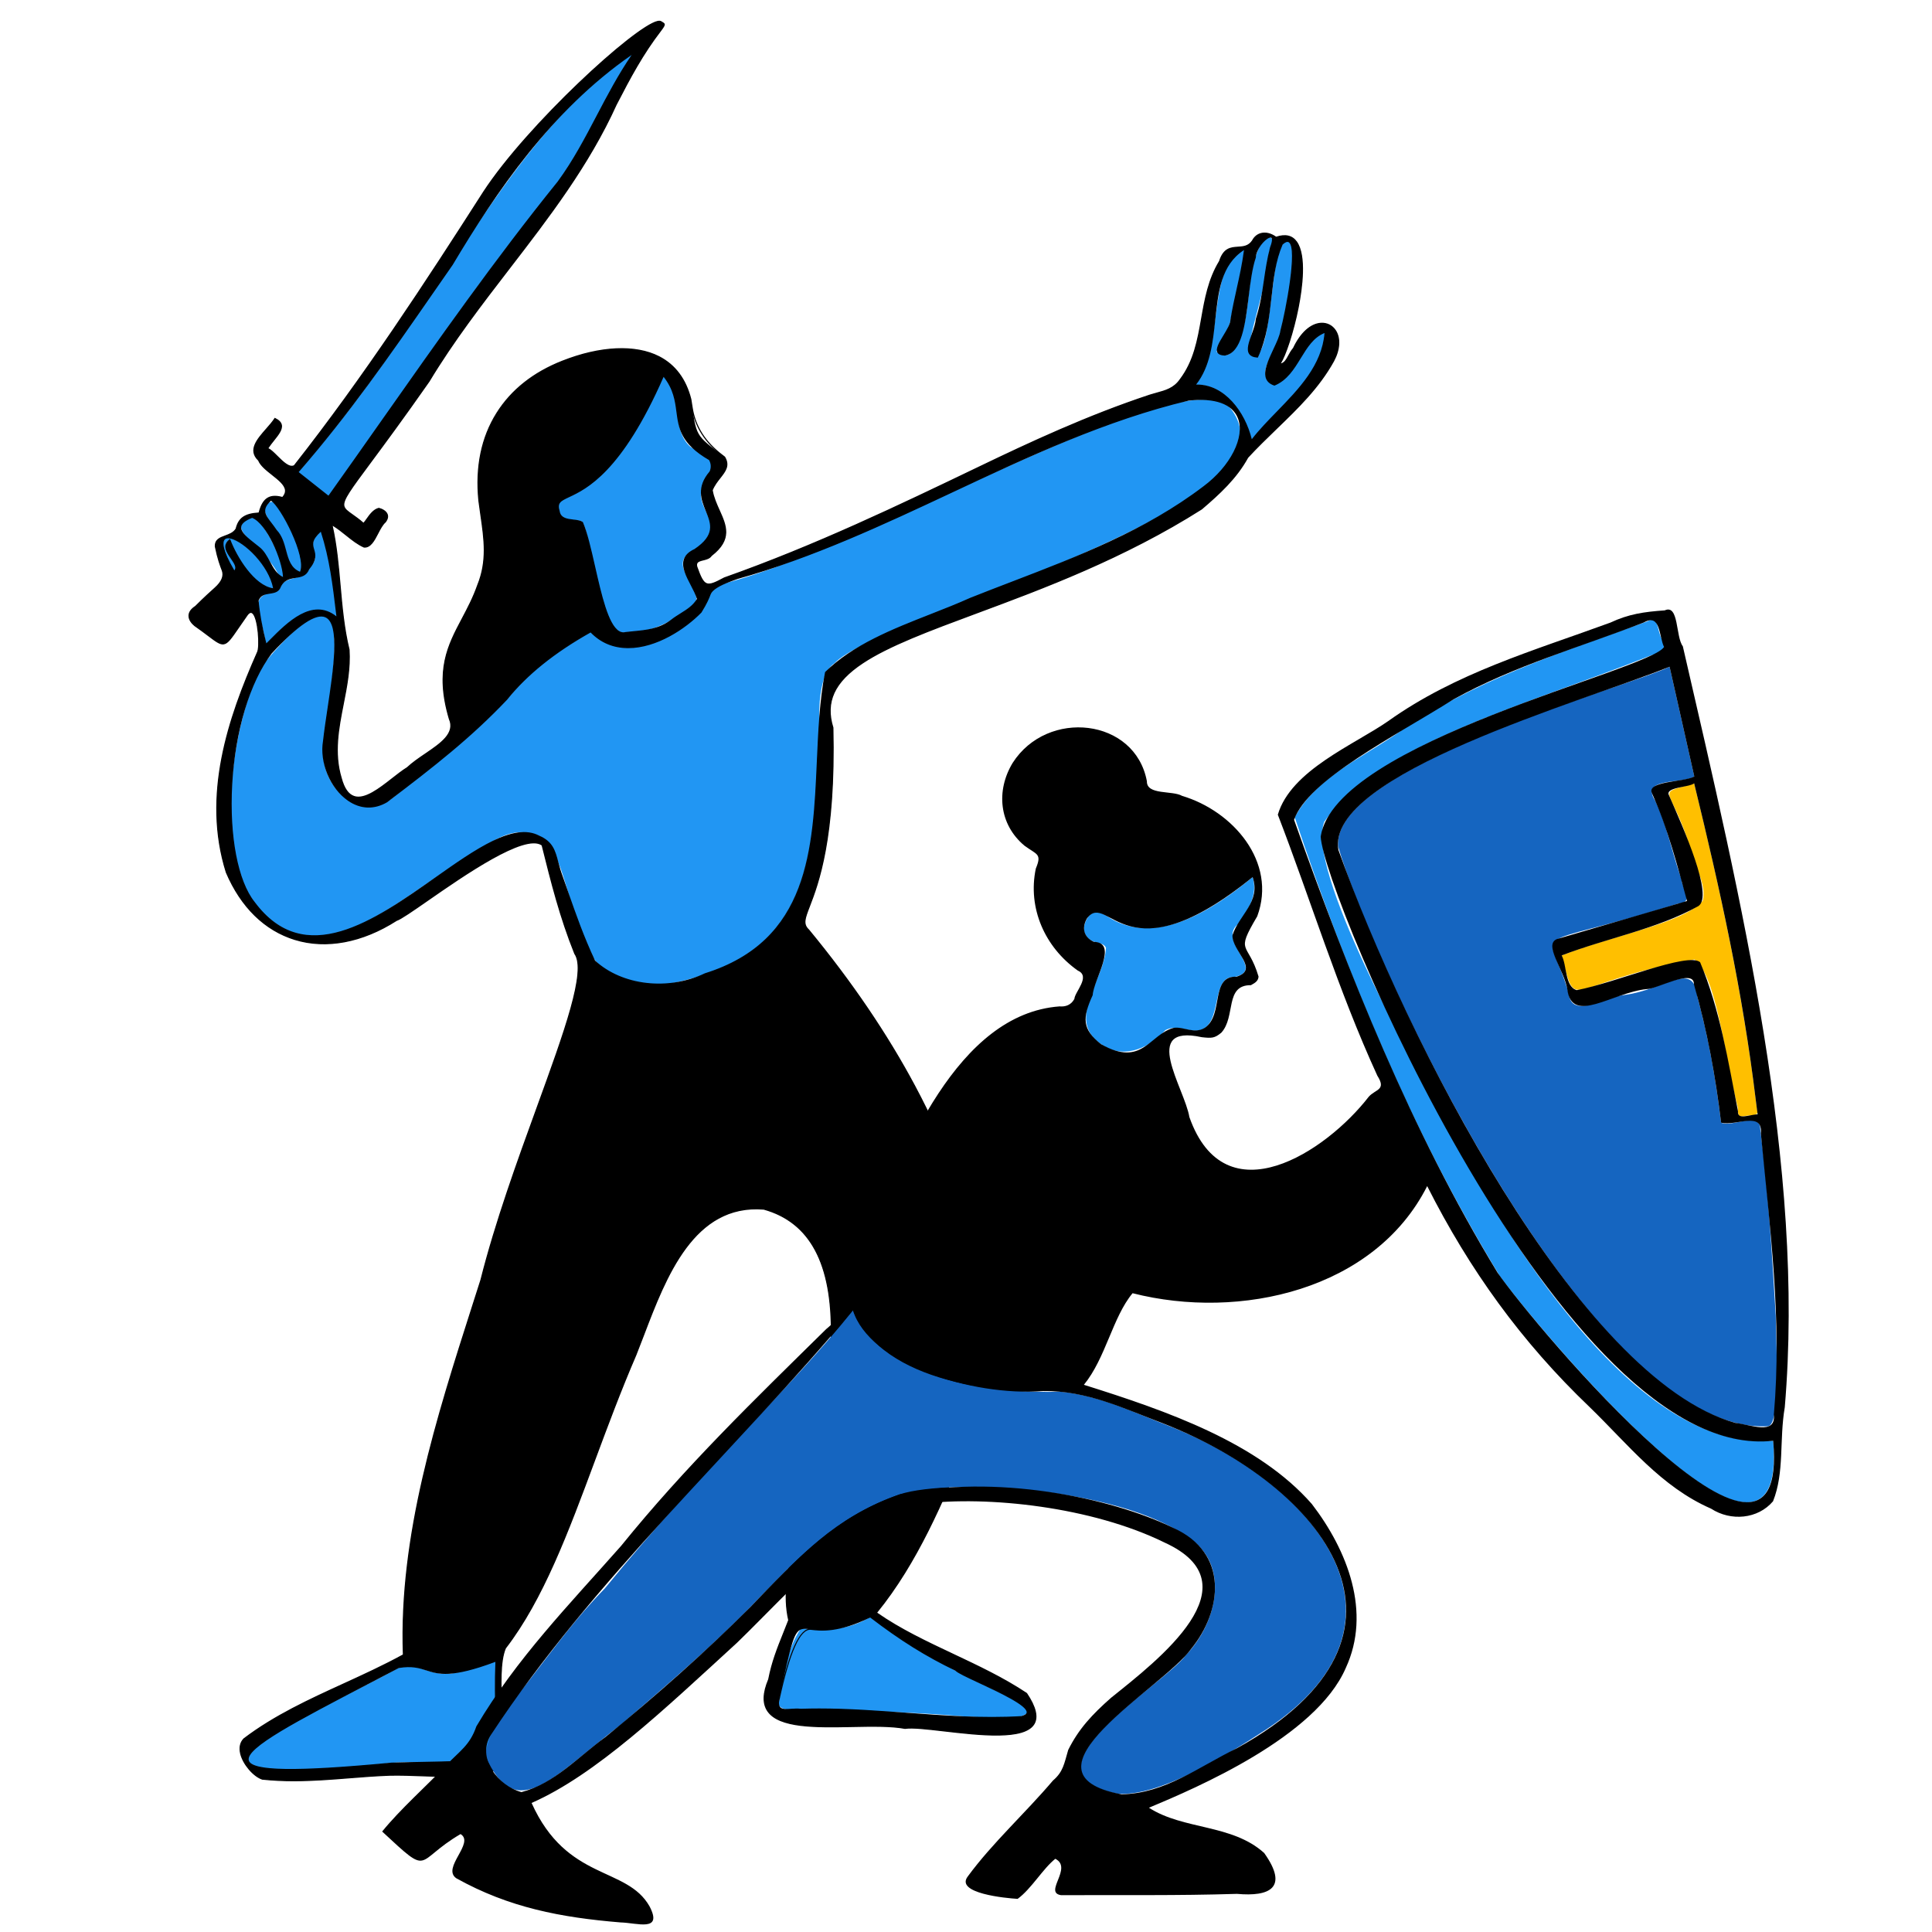
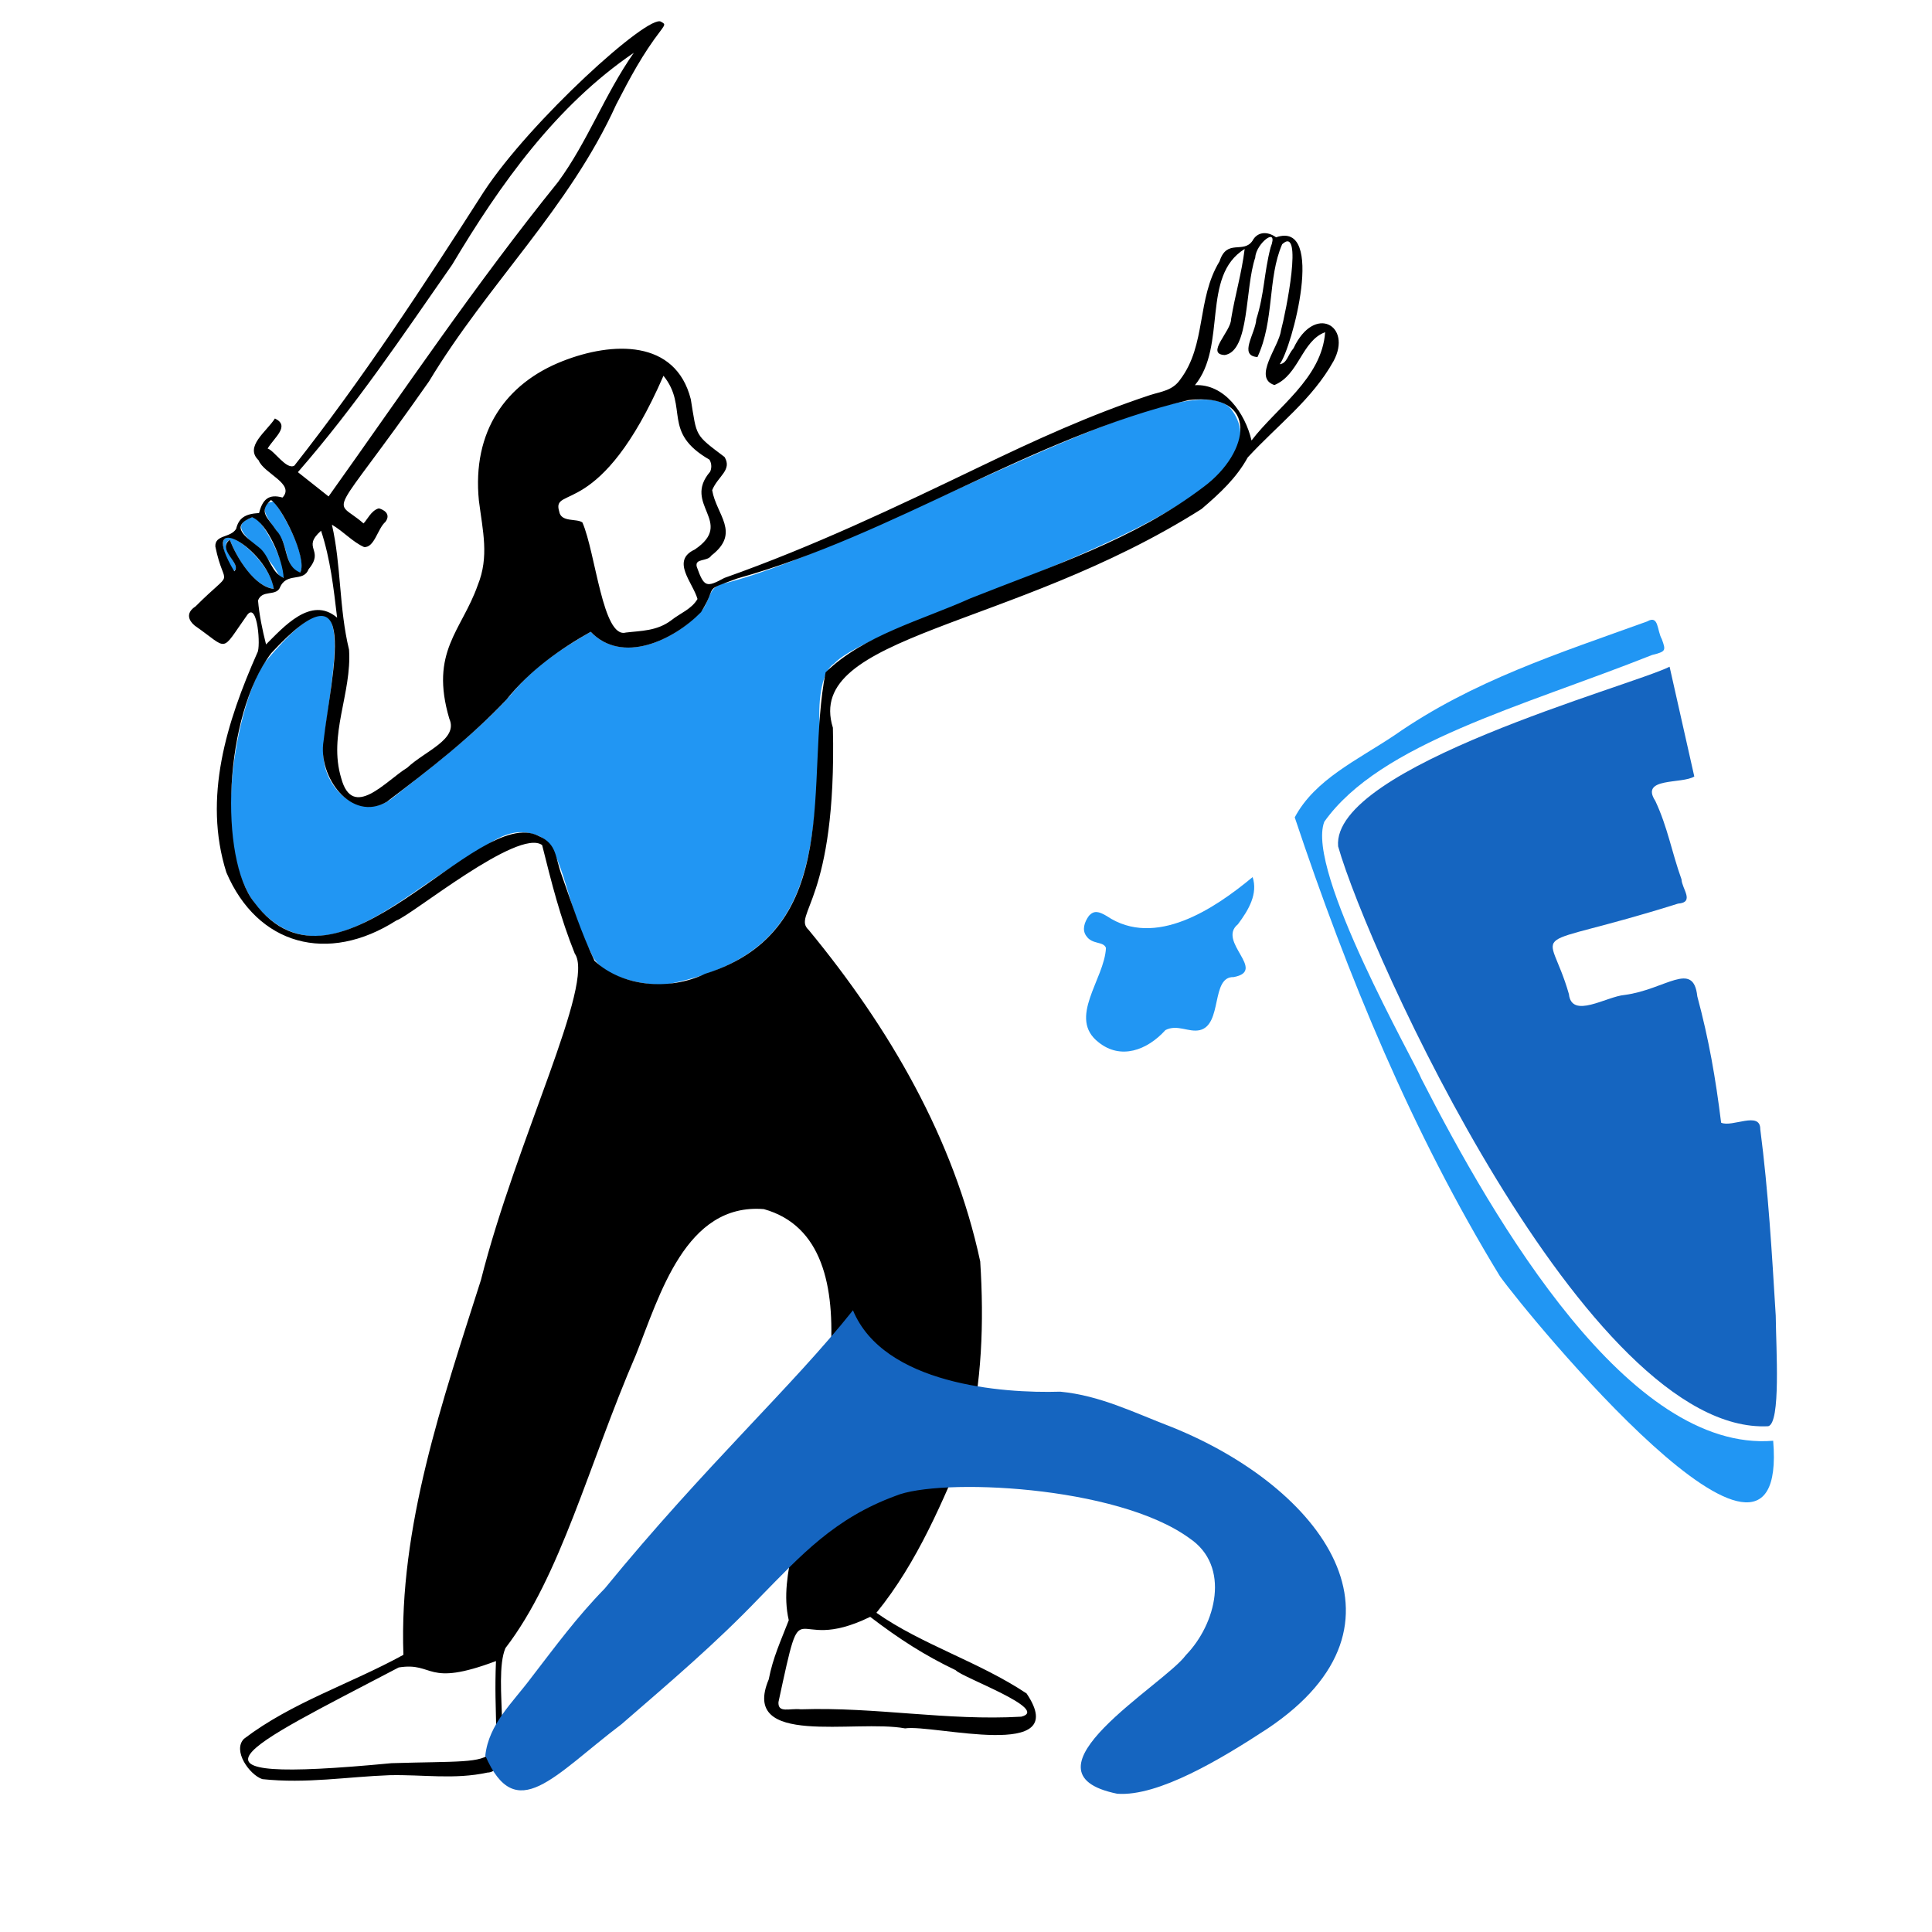
<svg xmlns="http://www.w3.org/2000/svg" width="100%" height="100%" viewBox="0 0 3000 3000" version="1.1" xml:space="preserve" style="fill-rule:evenodd;clip-rule:evenodd;stroke-linejoin:round;stroke-miterlimit:2;">
  <g transform="matrix(1.716,0,0,1.716,292.647,32.19)">
    <g>
      <g>
        <path d="M363.984,552.936C392.957,583.196 441.619,559.95 465.601,532.409C472.845,521.899 470.393,511.774 486.225,508.807C626.584,472.201 906.21,302.057 943.857,351.971C1011.39,442.262 625.258,537.489 584.304,581.699C571.19,589.799 569.892,622.289 571.287,636.646C566.501,766.176 562.452,847.89 429.936,872.496C405.156,871.899 371.901,864.252 364.303,843.367C339.976,797.81 339.233,741.126 312.185,736.082C287.84,728.491 270.444,747.016 249.587,758.954C191.356,791.95 121.037,867.038 63.74,803.359C17.038,750.122 44.245,615.922 68.872,580.919C162.843,468.727 125.362,604.618 122.213,658.841C119.163,694.75 157.01,727.351 186.24,702.034C222.399,673.342 258.549,646.124 290.608,611.221C312.389,584.661 334.77,569.996 363.985,552.935L363.984,552.936Z" style="fill:rgb(33,150,243);fill-rule:nonzero;" />
-         <path d="M429.83,321.282C447.755,338.703 436.26,370.171 454.458,385.795C461.68,390.462 467.966,390.703 472.747,399.715C474.024,405.94 472.571,406.887 468.949,413.922C447.959,443.086 499.638,454.372 451.604,482.94C437.069,494.498 464.583,514.267 458.714,526.773C440.601,542.215 419.452,554.95 392.83,553.656C371.208,551.127 364.577,460.848 355.698,453.051C348.938,450.375 336.56,454.311 334.836,441.684C334.072,438.06 333.847,434.883 337.552,433.56C384.578,416.885 412.314,360.393 429.831,321.281L429.83,321.282ZM278.261,1484.32C276.642,1509.7 280.649,1537.72 275.818,1565.9C251.477,1583.57 209.441,1572.48 176.506,1577.24C-58.614,1602.09 100.618,1539.86 193.109,1488.84C203.541,1486.51 213.224,1493.37 225.513,1495.26C241.811,1498.88 260.46,1487.79 278.261,1484.32ZM126.78,430.471L99.023,408.494C228.457,262.035 286.415,105.128 402.979,29.016C375.153,68.736 358.916,115.976 327.268,155.309C254.718,244.728 193.972,336.865 126.78,430.471ZM616.909,1444.31C638.561,1460.46 660.538,1476.47 686.672,1488.63C713.169,1505.63 764.288,1522.65 758.876,1531.61C742.56,1542.09 721.664,1534.44 701.838,1534.4C658.104,1530.64 618.513,1529.69 574.269,1528.12C563.848,1525.9 537.365,1532.87 533.932,1523.52C538.012,1500.35 540.646,1474.39 554.339,1454.63C575.281,1456.73 597.171,1456.92 616.909,1444.32L616.909,1444.31ZM982.673,329.662C1003.95,321.748 1006.38,290.815 1028.57,281.841C1026.45,322.039 985.673,349.124 961.956,379.834C957.396,357.025 936.207,327.163 910.735,329.788C938.499,293.929 920.631,221.047 955.757,206.518C952.869,227.592 946.969,251.213 942.379,273.638C938.967,283.916 934.688,288.266 930.281,299.483C941.599,307.909 946.419,298.199 951.359,287.43C962.254,259.947 956.57,231.621 969.245,204.13C975.223,191.168 986.369,193.907 977.842,209.089C977.581,240.36 949.805,306.477 964.093,303.24C982.17,304.41 978.286,197.225 993.738,199.696C1007.7,197.647 990.716,270.517 989.597,276.761C987.695,297.912 961.464,319.375 982.674,329.663L982.673,329.662ZM70.202,564.363C64.527,530.341 53.121,521.291 81.095,515.278C85.916,500.138 104.417,508.929 109.861,493.96C122.656,483.409 102.836,476.471 119.988,461.494C128.473,487.396 131.248,512.956 134.519,540.166C112.685,520.604 86.985,547.057 70.202,564.364L70.202,564.363Z" style="fill:rgb(33,150,243);fill-rule:nonzero;" />
        <path d="M101.188,499.29C87.336,496.213 90.398,474.554 81.241,464.105C75.303,455.096 59.08,436.786 77.242,435.095C88.905,450.523 107.358,486.385 101.188,499.29ZM57.618,449.312C67.232,446.911 97.075,511.595 82.696,503.545C68.222,472.855 29.526,459.62 57.618,449.312ZM77.202,514.131C58.612,511.325 43.918,486.32 37.428,469.715C24.227,476.656 51.555,494.066 39.773,498.727C8.447,434.656 74.084,484.375 77.202,514.131Z" style="fill:rgb(33,150,243);fill-rule:nonzero;" />
      </g>
      <path d="M194.5,1478.68C190.307,1363.1 229.765,1249.23 264.649,1139.54C296.684,1012.62 368.237,870.717 349.582,844.138C336.513,811.663 328.708,780.704 320.031,745.949C298.448,730.168 201.625,809.791 188.195,814.125C126.133,853.823 62.374,836.565 34.265,770.625C12.952,702.945 34.627,634.479 62.34,571.825C65.539,566.954 62.567,525.699 53.337,537.482C28.366,572.6 37.188,569.312 5.669,547.347C0.411,543.025 -2.977,536.047 6.39,529.981C42.996,493.416 32.5,516.135 24.326,475.782C23.859,464.92 38.007,468.161 43.128,459.832C45.392,450.567 50.529,446.216 63.891,445.47C67.036,433.119 72.663,427.957 85.1,431.462C96.729,418.966 68.232,409.875 63.49,397.779C50.481,385.398 70.473,371.985 78.245,359.919C92.157,366.69 78.01,376.691 71.626,387.111C77.662,388.888 88.577,406.645 95.789,402.63C157.748,323.933 212.574,240.145 267.287,154.699C309.142,90.809 416.376,-6.499 427.636,0.898C431.241,3.041 431.853,2.861 427.229,9.054C410.959,30.232 399.808,51.116 387.028,75.888C344.631,169.505 270.734,238.24 217.666,326.355C125.433,458.11 130.298,430.007 158.403,454.883C161.416,452.093 165.477,442.894 172.269,441.27C176.104,442.201 183.688,446.035 178.248,453.461C171.223,459.381 168.307,477.032 158.906,476.266C148.419,471.573 141.029,462.737 129.807,456.012C138.256,492.646 136.191,531.682 145.311,569.146C147.93,608.795 126.299,646.066 138.227,685.422C148.571,723.741 178.566,687.777 197.965,675.946C214.004,660.809 244.384,650.265 236.063,631.664C218.078,570.949 247.188,552.14 261.738,510.839C272.279,484.907 266.275,461.717 262.808,434.299C256.515,371.375 287.307,328.193 338.323,308.109C383.61,290.205 440.778,288.168 454.56,342.522C460.178,376.679 457.567,374.001 485.094,394.771C492.276,406.645 478.932,412.207 473.903,424.808C477.624,447.139 500.006,463.304 473.138,483.971C469.487,489.749 457.953,486.131 459.949,494.081C466.57,512.662 468.591,513.042 484.951,504.2C565.726,475.614 639.246,440.521 715.789,403.754C766.069,379.577 815.554,356.828 870.061,338.763C880.341,335.46 890.489,334.719 897.406,324.711C921.333,293.115 912.072,252.028 933.026,217.713C939.659,196.895 954.566,211.176 962.813,199.142C966.959,191.237 975.832,189.955 984.155,195.99C1029.41,180.365 998.465,296.588 987.451,310.824C994.161,309.981 994.442,302.846 999.978,296.343C1018.92,256.03 1053.46,275.92 1036.18,307.973C1016.9,342.708 985.784,365.605 958.53,395.15C948.299,413.725 933.72,427.298 916.743,441.821C744.802,550.883 556.929,555.394 583.132,639.747C586.814,797.226 545.839,808.36 561.267,822.778C634.372,911.448 692.649,1011.72 716.452,1122.72C720.005,1178.5 717.966,1231.89 705.243,1285.48C682.984,1338.85 659.734,1394.98 622.514,1440.64C663.49,1469.43 715.352,1484.94 758.404,1513.64C800.329,1575.77 674.042,1541.28 648.446,1545.24C602.981,1536.81 499.026,1562.71 525.074,1500.93C528.965,1480.92 535.81,1466.54 543.21,1447.37C538.173,1425.68 542.316,1404.01 546.979,1380.89C567.071,1295.7 626.389,1104.97 520.669,1075.36C449.715,1069.65 426.391,1153.51 404.835,1207.34C362.057,1306.39 336.918,1407.46 286.814,1472.61C274.622,1501.29 296.527,1584.81 270.599,1585.22C240.641,1591.77 212.396,1586.92 181.894,1587.61C143.377,1589.02 106.812,1595.43 66.851,1591.16C55.409,1587.42 39.541,1565.4 50.258,1554.65C93.714,1521.61 146.262,1505.18 194.499,1478.68L194.5,1478.68ZM363.984,552.936C336.323,568.482 308.971,587.868 287.952,614.085C254.519,649.377 219.567,676.34 179.531,706.75C147.375,725.729 116.747,684.043 122.281,651.551C128.808,593.08 157.709,483.018 74.961,572.219C31.637,629.115 27.689,758.018 59.522,797.747C135.759,900.317 260.519,707.612 317.231,737.902C333.669,745.028 331.637,756.878 337.882,773.584C347.368,800.278 354.951,824.058 367.498,850.743C392.517,873.941 434.664,878.152 467.472,862.437C594.468,822.626 557.24,687.454 576.525,589.662C610.673,556.112 664.211,542.262 707.6,522.678C780.852,493.522 855.412,469.902 918.663,421.776C961.145,390.231 969.151,336.086 905.044,343.257C762.808,377.07 639.533,464.733 496.637,504.692C463.7,516.892 479.974,509.537 463.803,535.198C438.756,560.835 392.41,582.649 363.984,552.935L363.984,552.936ZM429.83,321.282C372.63,452.405 328.379,420.314 335.435,443.894C337.012,454.286 351.431,450.099 356.504,454.041C368.452,481.616 374.861,559.176 395.691,553.642C409.309,551.977 423.991,552.387 437.01,542.439C445.133,536.003 455.309,532.439 460.623,523.265C456.349,508.244 436.27,488.607 458.151,478.499C494.892,453.68 446.422,437.902 472.04,408.101C473.213,405.563 473.871,401.317 471.467,397.21C428.019,372.146 452.911,349.839 429.83,321.281L429.83,321.282ZM278.261,1484.32C214.011,1508.49 222.911,1484.89 190.236,1490.11C49.526,1563.89 -25.63,1596.67 183.719,1576.73C302.164,1573.06 274.077,1585.32 278.261,1484.32ZM126.78,430.471C194.428,335.618 260.257,237.737 334.448,145.887C361.292,109.357 376.347,67.117 402.979,29.015C332.656,76.896 282.241,147.6 238.65,220.703C193.217,285.869 151.584,348.199 99.023,408.493L126.78,430.47L126.78,430.471ZM616.909,1444.31C542.336,1480.72 557.671,1411.29 533.893,1521.43C533.276,1531.85 544.014,1526.81 554.094,1527.98C622.326,1525.73 686.549,1538.55 753.59,1534.65C780.28,1528.01 699.61,1499 694.259,1492.6C665.87,1479.01 642.912,1464.22 616.909,1444.32L616.909,1444.31ZM982.673,329.662C962.752,323.125 986.774,294.897 988.562,280.505C993.031,263.94 1009.07,184.335 989.67,202.251C976.258,233.222 982.861,270.984 967.331,304.34C949.92,303.102 965.439,283.238 966.284,270.125C973.66,247.002 973.081,228.954 979.188,205.238C987.145,184.83 965.866,201.552 965.347,214.227C955.79,242.248 960.426,298.836 937.733,302.51C919.919,301.705 943.407,281.089 943.428,270.209C947.111,247.882 952.882,229.425 955.755,206.516C916.079,231.046 940.101,293.931 910.733,329.786C937.245,328.324 956.221,355.055 961.954,379.832C984.667,349.917 1025.64,323.681 1028.57,281.839C1007.32,289.667 1004.99,320.501 982.671,329.66L982.673,329.662ZM70.202,564.363C85.769,548.995 110.896,519.915 134.519,540.165C131.248,512.956 128.473,487.395 119.988,461.493C101.948,477.519 123.643,478.449 108.68,496.352C103.913,508.651 88.545,498.327 82.541,513.401C78.583,520.869 66.596,514.755 62.95,524.606C64.061,537.528 66.828,551.097 70.202,564.362L70.202,564.363ZM101.188,499.29C107.914,485.911 83.62,438.791 74.647,433.73C62.868,444.325 71.828,449.633 79.386,461.075C90.845,473.049 85.515,493.313 101.188,499.29ZM57.618,449.312C36.433,457.624 52.256,467.192 63.569,476.382C73.269,483.642 74.615,499.464 86.076,504.163C85.834,488.942 71.415,454.546 57.618,449.312ZM77.202,514.131C71.037,477.207 6.678,439.795 41.42,498.217C48.793,491.326 25.169,478.802 37.427,469.715C43.53,485.892 59.731,512.204 77.201,514.131L77.202,514.131Z" style="fill-rule:nonzero;" />
-       <path d="M95.468,1593.1C86.044,1593.1 76.492,1592.69 66.799,1591.65L66.697,1591.63C58.58,1588.98 49.088,1577.83 46.782,1568.23C45.413,1562.54 46.493,1557.72 49.905,1554.29C77.504,1533.31 109.32,1518.74 140.088,1504.66C157.931,1496.49 176.378,1488.05 193.989,1478.39C190.156,1370.71 224.132,1264.55 256.99,1161.88C259.396,1154.37 261.795,1146.87 264.173,1139.39C277.424,1086.89 297.41,1031.9 315.043,983.382C340.139,914.333 359.962,859.794 349.173,844.424L349.119,844.323C335.861,811.38 327.952,779.739 319.591,746.247C304.287,735.552 249.622,773.512 216.918,796.221C203.222,805.731 192.388,813.253 188.411,814.579C157.303,834.461 124.524,840.577 96.1,831.804C68.756,823.364 47.215,802.276 33.806,770.82C11.804,700.959 35.653,630.923 61.883,571.621C64.549,567.549 62.8,540.013 57.574,536.26C57.155,535.959 55.882,535.044 53.731,537.789C50.659,542.11 48.128,545.807 45.895,549.068C39.024,559.104 35.888,563.684 32.01,564.318C28.459,564.895 24.776,562.114 17.433,556.569C14.247,554.163 10.281,551.169 5.383,547.756C3.251,546.006 -0.236,542.454 0.013,538.068C0.19,534.943 2.229,532.091 6.074,529.589C14.046,521.628 19.68,516.57 23.796,512.876C29.849,507.443 31.951,502.312 30.102,497.485C28.506,493.316 26.092,487.017 23.836,475.879C23.546,469.28 28.206,467.57 33.138,465.759C36.771,464.425 40.525,463.046 42.661,459.634C45.098,449.764 50.768,445.77 63.498,444.991C65.341,437.944 67.937,433.656 71.654,431.511C75.009,429.574 79.358,429.373 84.938,430.897C86.712,428.914 87.501,426.972 87.348,424.968C86.985,420.198 81.398,415.778 75.484,411.099C70.313,407.008 64.967,402.779 63.066,398.064C53.166,388.544 61.855,378.647 70.259,369.077C73.137,365.8 75.855,362.704 77.824,359.648L78.064,359.275L78.463,359.469C81.983,361.182 83.96,363.194 84.506,365.62C85.491,369.992 81.603,374.851 77.487,379.995C75.697,382.232 73.851,384.539 72.376,386.853C74.694,387.848 77.532,390.675 80.523,393.653C85.59,398.7 91.329,404.415 95.46,402.239C158.401,322.283 214.651,235.974 266.866,154.429C306.432,94.034 403.966,4.444 424.532,0.173C426.019,-0.136 427.125,-0.036 427.911,0.481L428.476,0.813C429.868,1.628 430.788,2.166 430.983,3.13C431.233,4.363 430.153,5.974 427.629,9.353C411.518,30.324 400.371,51.115 387.472,76.117C362.604,131.03 326.163,178.347 290.922,224.106C265.905,256.59 240.036,290.18 218.094,326.613C194.505,360.313 177.54,383.187 165.153,399.889C146.999,424.367 140.206,433.526 141.053,438.804C141.511,441.659 144.32,443.64 148.571,446.638C151.276,448.546 154.623,450.907 158.383,454.199C159.17,453.373 160.046,452.131 161.043,450.719C163.795,446.818 167.22,441.963 172.153,440.783L172.27,440.755L172.387,440.784C175.317,441.496 179.148,443.446 180.3,446.601C181.093,448.773 180.539,451.18 178.652,453.756L178.571,453.843C175.917,456.08 173.795,460.176 171.742,464.138C168.4,470.589 164.945,477.258 158.866,476.764L158.702,476.722C152.759,474.063 147.845,470.121 142.641,465.948C138.891,462.94 135.023,459.838 130.558,457.057C134.485,474.565 136.103,492.916 137.67,510.678C139.368,529.924 141.123,549.825 145.798,569.028C146.919,585.878 143.669,602.415 140.526,618.408C136.255,640.142 131.838,662.616 138.706,685.277C141.201,694.52 144.895,699.833 150.002,701.533C159.517,704.701 172.622,694.44 184.185,685.388C188.994,681.623 193.537,678.066 197.661,675.546C202.406,671.076 208.416,666.987 214.228,663.032C228.153,653.558 241.307,644.609 235.607,631.867C222.513,587.678 234.502,565.033 247.195,541.059C252.142,531.715 257.257,522.054 261.267,510.671C270.114,488.905 267.307,469.472 264.057,446.97C263.467,442.884 262.857,438.66 262.313,434.36C259.253,403.76 264.751,377.021 278.652,354.872C291.823,333.888 311.838,317.997 338.141,307.642C372.471,294.07 404.495,292.598 426.001,303.603C440.647,311.098 450.419,324.15 455.046,342.397C455.52,345.265 455.928,347.84 456.302,350.196C458.975,367.036 468.05,381.291 483.529,392.961L485.523,394.51C490.356,402.5 486.225,407.755 481.442,413.841C478.848,417.142 476.166,420.554 474.421,424.862C475.522,431.327 478.193,437.269 480.776,443.016C486.903,456.645 492.689,469.52 473.513,484.312C471.814,486.92 468.638,487.692 465.833,488.374C463.577,488.923 461.446,489.441 460.62,490.809C460.157,491.576 460.096,492.606 460.435,493.957C463.71,503.141 465.833,507.748 468.999,508.963C472.044,510.131 476.308,508.301 484.714,503.757C567.287,474.529 642.671,438.318 715.573,403.3C760.467,381.713 813.118,357.105 869.905,338.285C871.969,337.622 874.038,337.058 876.039,336.513C884.022,334.339 891.562,332.286 896.996,324.423C909.523,307.88 912.84,289.113 916.353,269.244C919.431,251.833 922.614,233.83 932.569,217.499C936.464,205.34 943.18,204.885 949.675,204.446C954.471,204.122 959.002,203.815 962.401,198.855C964.285,195.257 967.204,192.881 970.814,192.035C975.01,191.051 979.769,192.257 984.238,195.429C992.599,192.613 998.92,194.091 1003.03,199.823C1012.14,212.514 1007.97,242.576 1004.67,259.366C1000.2,282.135 992.985,303.173 988.571,310.087C991.746,309.192 993.217,306.463 995.029,303.101C996.204,300.92 997.536,298.45 999.555,296.065C1006.07,282.234 1015.23,273.944 1024.68,273.32C1030.32,272.948 1035.32,275.465 1038.38,280.229C1042.92,287.289 1042.26,297.747 1036.62,308.205C1023.25,332.297 1004.54,350.378 984.739,369.521C976.177,377.797 967.323,386.354 958.939,395.44C948.39,414.568 933.114,428.471 917.069,442.196C846.563,486.924 772.774,514.317 713.483,536.328C670.775,552.183 633.891,565.875 610.269,581.575C584.656,598.599 576.434,616.492 583.611,639.595L583.633,639.731C585.979,740.043 570.067,781.438 562.42,801.332C558.053,812.693 556.245,817.396 561.609,822.409C600.309,869.342 632.654,917.01 657.79,964.137C685.719,1016.5 705.621,1069.82 716.942,1122.62C720.914,1184.89 717.348,1236.66 705.73,1285.59L705.113,1287.09C682.923,1340.29 659.98,1395.3 623.241,1440.54C644.205,1455.19 668.498,1466.64 691.996,1477.71C714.498,1488.32 737.767,1499.28 758.681,1513.22L758.818,1513.36C767.116,1525.65 769.366,1535.11 765.504,1541.47C756.413,1556.42 716.075,1551.76 683.663,1548.02C668.312,1546.25 655.054,1544.71 648.521,1545.72L648.437,1545.74L648.354,1545.72C635.654,1543.37 618.606,1543.7 600.559,1544.05C567.998,1544.68 534.327,1545.33 523.776,1529.76C519.051,1522.79 519.318,1513.31 524.593,1500.78C527.685,1484.9 532.571,1472.71 538.227,1458.6C539.738,1454.85 541.225,1451.09 542.688,1447.32C537.559,1425.05 542.098,1402.55 546.489,1380.79C548.369,1372.81 550.61,1363.85 552.982,1354.35C564.533,1308.14 580.352,1244.84 581.227,1190.1C582.269,1124.94 562.416,1087.57 520.534,1075.84C457.557,1070.78 432.444,1136.63 412.263,1189.55C409.856,1195.86 407.583,1201.82 405.299,1207.52C391.427,1239.64 379.415,1271.96 367.799,1303.21C343.799,1367.79 321.131,1428.78 287.249,1472.86C282.23,1484.74 283.084,1506.3 283.911,1527.15C284.871,1551.37 285.778,1574.25 277.961,1582.52C275.998,1584.59 273.524,1585.67 270.608,1585.71C250.542,1590.11 231.524,1589.39 211.389,1588.62C201.82,1588.26 191.927,1587.88 181.907,1588.11C169.584,1588.56 157.258,1589.54 145.337,1590.48C129.092,1591.77 112.491,1593.09 95.468,1593.09L95.468,1593.1ZM66.958,1590.66C94.05,1593.56 120.083,1591.49 145.258,1589.49C157.189,1588.54 169.526,1587.56 181.877,1587.11C191.932,1586.88 201.843,1587.26 211.427,1587.62C231.496,1588.39 250.453,1589.11 270.493,1584.73C273.266,1584.67 275.439,1583.73 277.235,1581.83C284.763,1573.88 283.864,1551.2 282.912,1527.19C282.08,1506.2 281.22,1484.49 286.354,1472.41L286.418,1472.3C320.229,1428.34 342.88,1367.4 366.862,1302.87C378.483,1271.6 390.499,1239.27 404.377,1207.14C406.652,1201.46 408.924,1195.5 411.329,1189.19C431.63,1135.97 456.886,1069.72 520.71,1074.86C543.343,1081.19 559.878,1095.37 569.952,1117.01C578.577,1135.54 582.707,1160.14 582.228,1190.12C581.351,1244.98 565.516,1308.34 553.954,1354.6C551.582,1364.09 549.342,1373.05 547.467,1381C543.091,1402.69 538.563,1425.14 543.698,1447.25L543.733,1447.4L543.678,1447.55C542.139,1451.53 540.623,1455.31 539.157,1458.97C533.514,1473.05 528.64,1485.21 525.566,1501.02L525.536,1501.12C520.384,1513.34 520.079,1522.53 524.606,1529.21C534.853,1544.33 568.245,1543.68 600.542,1543.05C618.603,1542.7 635.664,1542.37 648.456,1544.73C655.152,1543.72 668.423,1545.25 683.781,1547.03C715.909,1550.74 755.894,1555.36 764.652,1540.95C768.284,1534.97 766.062,1525.91 758.046,1514C737.215,1500.13 714.011,1489.19 691.572,1478.62C667.871,1467.45 643.363,1455.9 622.228,1441.05L621.789,1440.74L622.128,1440.32C658.972,1395.12 681.96,1340.01 704.191,1286.7L704.783,1285.29C716.352,1236.53 719.91,1184.86 715.955,1122.75C694.498,1022.71 642.321,921.869 560.883,823.094C555.071,817.668 557.082,812.437 561.487,800.975C569.109,781.146 584.967,739.888 582.635,639.827C575.442,616.581 584.048,597.804 609.716,580.744C633.434,564.98 670.369,551.269 713.135,535.393C772.382,513.398 846.117,486.026 916.477,441.397C932.407,427.764 947.624,413.915 958.094,394.907L958.164,394.809C966.58,385.686 975.458,377.104 984.044,368.805C1003.79,349.716 1022.45,331.685 1035.75,307.728C1041.21,297.601 1041.88,287.522 1037.54,280.773C1034.68,276.324 1030.02,273.974 1024.75,274.321C1015.65,274.922 1006.79,283.025 1000.43,296.554L1000.36,296.665C998.386,298.985 997.071,301.426 995.91,303.579C993.836,307.427 992.045,310.749 987.515,311.318L986.321,311.468L987.057,310.516C991.297,305.036 998.992,283.098 1003.69,259.176C1006.95,242.544 1011.11,212.794 1002.22,200.409C998.355,195.022 992.331,193.695 984.32,196.461L984.074,196.546L983.864,196.393C979.572,193.281 975.019,192.08 971.043,193.011C967.725,193.789 965.033,195.988 963.258,199.372C959.554,204.782 954.568,205.12 949.744,205.446C943.288,205.883 937.19,206.295 933.505,217.863L933.455,217.972C923.573,234.155 920.404,252.083 917.339,269.421C913.96,288.532 910.467,308.294 897.807,325.012C892.178,333.157 884.466,335.257 876.302,337.481C874.312,338.023 872.254,338.583 870.215,339.238C813.49,358.038 760.872,382.629 716.007,404.203C643.08,439.233 567.671,475.455 485.119,504.67C477.374,508.863 472.36,511.325 468.641,509.898C465.088,508.534 462.943,503.968 459.48,494.248C459.059,492.58 459.156,491.301 459.764,490.294C460.806,488.569 463.133,488.003 465.597,487.404C468.374,486.729 471.246,486.03 472.716,483.704L472.834,483.575C491.468,469.242 486.091,457.279 479.864,443.428C477.236,437.582 474.519,431.537 473.411,424.891L473.388,424.753L473.44,424.623C475.237,420.12 478.116,416.457 480.656,413.226C485.38,407.216 489.115,402.463 484.717,395.112L482.927,393.762C467.233,381.93 458.029,367.461 455.315,350.355C454.941,348 454.533,345.428 454.068,342.603C449.524,324.689 439.924,311.853 425.546,304.495C404.296,293.62 372.571,295.107 338.508,308.574C284.052,330.012 257.346,374.644 263.306,434.249C263.847,438.527 264.457,442.747 265.046,446.829C268.317,469.475 271.142,489.032 262.202,511.027C258.176,522.457 253.043,532.152 248.079,541.528C234.938,566.349 223.589,587.786 236.543,631.522C242.562,644.966 229.072,654.144 214.791,663.86C208.996,667.803 203.003,671.88 198.309,676.31L198.226,676.373C194.14,678.865 189.604,682.417 184.801,686.176C173.039,695.384 159.708,705.819 149.686,702.482C144.236,700.667 140.33,695.129 137.745,685.552C130.809,662.668 135.25,640.07 139.545,618.215C142.675,602.285 145.912,585.813 144.814,569.179C140.134,549.988 138.376,530.048 136.675,510.765C135.077,492.646 133.424,473.911 129.321,456.124L129.057,454.978L130.066,455.582C135.02,458.551 139.213,461.914 143.268,465.166C148.396,469.279 153.242,473.165 159.032,475.772C164.395,476.145 167.534,470.087 170.855,463.677C172.94,459.651 175.096,455.489 177.88,453.117C179.53,450.846 180.028,448.769 179.361,446.943C178.293,444.018 174.457,442.341 172.269,441.784C167.764,442.927 164.493,447.563 161.861,451.295C160.695,452.948 159.688,454.375 158.744,455.25L158.412,455.557L158.073,455.257C154.212,451.84 150.766,449.409 147.997,447.455C143.539,444.31 140.593,442.233 140.068,438.962C139.154,433.267 145.503,424.706 164.352,399.292C176.736,382.594 193.696,359.727 217.259,326.067C239.211,289.614 265.098,256.001 290.133,223.495C325.339,177.781 361.744,130.511 386.576,75.68C399.51,50.61 410.679,29.779 426.836,8.748C429.157,5.64 430.167,4.117 430.007,3.327C429.9,2.801 429.134,2.353 427.975,1.674L427.385,1.326C426.821,0.956 425.937,0.901 424.739,1.15C404.301,5.395 307.175,94.729 267.709,154.971C215.464,236.563 159.183,322.922 96.186,402.938L96.036,403.066C91.243,405.735 85.174,399.693 79.821,394.361C76.655,391.208 73.665,388.23 71.488,387.589L70.862,387.405L71.203,386.848C72.759,384.308 74.768,381.797 76.711,379.369C80.672,374.418 84.414,369.742 83.535,365.839C83.08,363.816 81.406,362.087 78.424,360.563C76.44,363.558 73.801,366.562 71.015,369.735C62.899,378.976 54.507,388.532 63.839,397.414L63.96,397.594C65.726,402.098 71.004,406.274 76.109,410.313C82.2,415.132 87.953,419.684 88.349,424.891C88.53,427.264 87.588,429.524 85.47,431.8L85.262,432.023L84.968,431.94C79.517,430.404 75.326,430.546 72.157,432.375C68.627,434.412 66.156,438.611 64.379,445.59L64.289,445.945L63.923,445.965C51.442,446.662 45.939,450.451 43.618,459.946L43.558,460.089C41.248,463.845 37.303,465.294 33.487,466.695C28.708,468.45 24.581,469.965 24.829,475.756C27.059,486.734 29.454,492.987 31.039,497.125C34.059,505.008 33.879,505.17 24.467,513.618C20.353,517.311 14.719,522.368 6.747,530.331L6.665,530.397C3.074,532.723 1.173,535.322 1.014,538.122C0.791,542.067 4.035,545.351 5.99,546.957C10.872,550.357 14.846,553.358 18.039,555.769C24.931,560.973 28.729,563.841 31.852,563.329C35.308,562.765 38.571,557.998 45.073,548.501C47.308,545.236 49.842,541.536 52.933,537.189C55.212,534.278 57.032,534.636 58.16,535.446C63.834,539.521 65.581,567.802 62.761,572.096C36.646,631.155 12.859,700.973 34.745,770.472C48.019,801.603 69.344,822.496 96.398,830.847C124.551,839.537 157.058,833.448 187.929,813.701L188.045,813.647C191.83,812.425 202.651,804.912 216.351,795.399C251.515,770.982 304.655,734.081 320.33,745.543L320.476,745.65L320.52,745.826C328.885,779.33 336.786,810.979 350.029,843.896C361.045,859.753 341.157,914.468 315.987,983.722C298.362,1032.21 278.385,1087.18 265.139,1139.66C262.753,1147.17 260.353,1154.67 257.948,1162.18C225.083,1264.87 191.1,1371.05 195.004,1478.66L195.015,1478.97L194.745,1479.12C177.021,1488.85 158.46,1497.35 140.509,1505.57C109.79,1519.63 78.025,1534.17 50.566,1555.04C46.634,1558.99 46.864,1564.27 47.759,1568C50.2,1578.16 59.897,1588.33 66.963,1590.66L66.958,1590.66ZM92.932,1582.95C67.683,1582.95 55.319,1580.17 53.661,1574.57C50.117,1562.59 94.921,1539.24 162.742,1503.9C171.493,1499.34 180.603,1494.6 190.004,1489.67L190.157,1489.62C202.424,1487.66 208.77,1489.68 215.488,1491.83C226.499,1495.34 237.885,1498.97 278.084,1483.85L278.791,1483.59L278.76,1484.34C277.952,1503.85 278.344,1518.97 278.66,1531.12C279.176,1550.97 279.46,1561.91 273.566,1568.08C266.501,1575.47 250.715,1575.78 216.127,1576.45C206.716,1576.64 196.048,1576.85 183.734,1577.23C143.753,1581.03 113.899,1582.95 92.932,1582.95ZM190.395,1490.59C181.018,1495.51 171.933,1500.24 163.203,1504.79C98.244,1538.64 51.309,1563.1 54.62,1574.29C57.453,1583.86 97.253,1584.46 183.672,1576.23C196.024,1575.85 206.694,1575.64 216.108,1575.45C250.41,1574.79 266.066,1574.48 272.844,1567.39C278.45,1561.52 278.17,1550.73 277.661,1531.14C277.349,1519.13 276.962,1504.23 277.731,1485.05C237.781,1499.99 226.294,1496.32 215.185,1492.78C208.597,1490.68 202.375,1488.69 190.395,1490.59L190.395,1490.59ZM726.935,1535.88C700.745,1535.88 674.801,1533.95 649.5,1532.08C618.557,1529.78 586.56,1527.41 554.11,1528.48C551.106,1528.14 548.043,1528.34 545.34,1528.51C540.882,1528.8 537.033,1529.05 534.935,1526.96C533.746,1525.78 533.242,1523.96 533.393,1521.4L533.769,1519.63C543.309,1475.44 553.159,1453.92 563.319,1455.08C572.541,1456.12 587.976,1457.88 616.689,1443.87L616.967,1443.73L617.213,1443.92C644.699,1464.96 667.805,1479.38 694.474,1492.15L694.642,1492.28C696.237,1494.19 705.333,1498.43 715.864,1503.35C735.591,1512.55 760.143,1524.01 759.474,1530.92C759.288,1532.84 757.403,1534.22 753.71,1535.13C744.767,1535.66 735.836,1535.88 726.935,1535.88ZM570.757,1527.22C597.508,1527.22 623.903,1529.18 649.575,1531.08C683.442,1533.59 718.464,1536.19 753.561,1534.15C756.656,1533.37 758.341,1532.25 758.479,1530.83C759.08,1524.62 733.858,1512.85 715.441,1504.26C704.513,1499.16 695.85,1495.11 693.949,1493.01C667.334,1480.26 644.253,1465.86 616.85,1444.9C588.051,1458.9 572.508,1457.13 563.206,1456.07C553.646,1454.98 544.16,1476.24 534.747,1519.84L534.381,1521.53C534.258,1523.71 534.666,1525.28 535.64,1526.25C537.418,1528.02 541.06,1527.79 545.275,1527.52C548.02,1527.34 551.131,1527.14 554.15,1527.49C559.683,1527.31 565.22,1527.22 570.756,1527.22L570.757,1527.22ZM425.63,872.289C403.593,872.289 382.14,865.002 367.157,851.11L367.044,850.956C356.782,829.131 349.829,809.224 342.467,788.148C340.794,783.345 339.108,778.546 337.409,773.752C335.768,769.362 334.677,765.231 333.714,761.586C330.944,751.1 328.943,743.524 317.031,738.361C294.504,726.331 260.201,750.504 223.884,776.097C168.183,815.349 105.05,859.839 59.12,798.045C43.883,779.029 36,738.157 38.558,691.393C41.222,642.689 54.682,598.025 74.563,571.916C99.134,545.425 115.478,534.688 124.557,539.054C138.298,545.662 132.466,584.619 126.827,622.294C125.254,632.806 123.767,642.735 122.777,651.606C119.516,670.757 129.26,694.205 144.957,705.016C155.827,712.503 168.016,712.966 179.276,706.319C222.295,673.639 255.277,647.848 287.588,613.741C305.686,591.165 330.604,571.122 363.739,552.499L364.077,552.309L364.345,552.589C373.266,561.915 384.473,566.679 397.653,566.748C423.086,566.894 448.942,549.677 463.408,534.886C468.576,526.677 470.394,521.894 471.597,518.727C473.964,512.496 474.277,512.381 490.63,506.371C492.38,505.728 494.317,505.016 496.462,504.222C564.424,485.216 628.846,454.999 691.147,425.777C759.553,393.691 830.289,360.513 904.926,342.77C929.104,340.061 945.291,345.941 950.556,359.316C957.398,376.696 943.814,403.721 918.958,422.177C866.604,462.013 805.225,485.567 745.867,508.346C733.375,513.14 720.458,518.097 707.781,523.142C696.403,528.278 684.576,532.921 672.054,537.837C637.656,551.341 602.089,565.303 576.981,589.91C572.063,614.936 570.814,642.995 569.607,670.132C566.039,750.309 562.35,833.216 467.617,862.913C454.445,869.225 439.913,872.288 425.627,872.288L425.63,872.289ZM367.909,850.443C392.326,873.016 434.089,877.874 467.255,861.986C561.386,832.473 565.059,749.922 568.611,670.089C569.823,642.86 571.076,614.704 576.033,589.566L576.063,589.414L576.173,589.306C601.432,564.489 637.149,550.467 671.691,536.907C684.201,531.996 696.017,527.357 707.393,522.222C720.096,517.165 733.016,512.207 745.511,507.412C804.803,484.658 866.114,461.13 918.359,421.377C942.869,403.177 956.31,376.655 949.627,359.681C944.543,346.766 928.731,341.109 905.099,343.752C830.622,361.461 759.934,394.617 691.573,426.681C629.235,455.92 564.774,486.155 496.771,505.171C494.664,505.953 492.727,506.665 490.976,507.309C480.151,511.287 474.003,515.211 472.533,519.081C471.313,522.291 469.47,527.141 464.227,535.463L464.162,535.546C449.623,550.427 423.591,567.747 397.949,567.748L397.65,567.748C384.32,567.678 372.966,562.905 363.894,553.56C331.042,572.065 306.325,591.968 288.343,614.397C255.953,648.59 222.94,674.406 179.834,707.147C168.171,714.035 155.6,713.559 144.391,705.838C128.133,694.64 118.416,671.265 121.788,651.465C122.776,642.605 124.264,632.666 125.839,622.145C131.165,586.567 137.201,546.242 124.125,539.954C115.613,535.861 99.195,546.829 75.328,572.558C55.595,598.477 42.211,642.935 39.557,691.447C37.012,737.975 44.812,778.587 59.912,797.433C105.271,858.459 167.981,814.268 223.309,775.278C259.885,749.503 294.432,725.158 317.467,737.46C329.787,742.799 331.947,750.976 334.683,761.329C335.64,764.951 336.725,769.057 338.351,773.408C340.09,778.302 341.763,783.09 343.414,787.816C350.757,808.838 357.693,828.697 367.91,850.441L367.909,850.443ZM69.932,565.332L69.717,564.487C65.813,549.137 63.436,536.106 62.452,524.65L62.442,524.539L62.481,524.434C64.544,518.86 69.275,518.125 73.449,517.476C77.017,516.921 80.388,516.398 82.099,513.168C85.335,505.036 91.414,504.07 96.778,503.217C101.755,502.426 106.054,501.743 108.213,496.172L108.296,496.032C115.386,487.549 114.079,483.079 112.816,478.755C111.437,474.036 110.134,469.578 119.656,461.119L120.226,460.613L120.464,461.337C128.54,485.992 131.449,510.302 134.529,536.04L135.169,541.38L134.194,540.544C112.782,522.189 89.684,545.465 74.4,560.867C73.062,562.215 71.778,563.509 70.553,564.718L69.932,565.331L69.932,565.332ZM63.458,524.677C64.425,535.839 66.721,548.514 70.472,563.392C71.548,562.319 72.621,561.243 73.69,560.163C89.008,544.726 112.039,521.512 133.874,538.981L133.536,536.159C130.493,510.728 127.616,486.69 119.751,462.379C111.321,470.076 112.461,473.975 113.776,478.474C115.048,482.826 116.489,487.757 109.116,496.609C106.737,502.646 101.755,503.438 96.936,504.203C91.586,505.053 86.054,505.932 83.006,513.585C81.037,517.307 77.258,517.894 73.603,518.462C69.352,519.123 65.334,519.747 63.458,524.675L63.458,524.677ZM393.609,554.427C392.096,554.427 390.601,553.994 389.166,553.126C379.014,546.986 372.885,520.004 366.959,493.909C363.42,478.328 360.077,463.607 356.097,454.361C354.345,453.073 351.383,452.73 348.251,452.368C342.509,451.704 336.001,450.952 334.941,443.969C332.455,435.68 336.346,433.847 344.098,430.194C359.491,422.941 391.521,407.85 429.372,321.082L429.701,320.327L430.219,320.968C439.76,332.773 441.17,343.45 442.534,353.777C444.458,368.343 446.275,382.102 471.717,396.778L471.832,396.844L471.899,396.958C474.929,402.133 473.12,406.956 472.494,408.311L472.419,408.427C460.5,422.292 464.832,432.937 469.021,443.231C473.705,454.738 478.128,465.607 458.431,478.913C453.437,481.227 450.453,484.064 449.239,487.625C446.987,494.23 451.26,502.419 455.391,510.339C457.737,514.837 459.954,519.085 461.104,523.128L461.162,523.332L461.056,523.515C457.405,529.819 451.402,533.578 445.597,537.213C442.814,538.956 439.936,540.758 437.321,542.83C426.413,551.165 414.421,552.302 402.823,553.403C400.491,553.624 398.08,553.853 395.752,554.137C395.053,554.326 394.333,554.423 393.609,554.424L393.609,554.427ZM429.956,322.243C392.1,408.68 359.982,423.816 344.524,431.099C336.618,434.824 333.66,436.218 335.914,443.751C336.874,450.046 342.716,450.722 348.366,451.375C351.701,451.761 354.852,452.125 356.811,453.647L356.912,453.726L356.963,453.843C361.003,463.167 364.37,477.992 367.935,493.688C373.815,519.578 379.895,546.35 389.684,552.27C391.579,553.416 393.503,553.707 395.563,553.16C397.972,552.861 400.39,552.631 402.729,552.409C414.186,551.322 426.033,550.198 436.707,542.043C439.358,539.942 442.26,538.125 445.066,536.367C450.97,532.67 456.55,529.176 460.083,523.199C458.944,519.314 456.786,515.178 454.504,510.803C450.275,502.696 445.901,494.313 448.292,487.303C449.599,483.469 452.755,480.441 457.941,478.046C476.896,465.234 472.817,455.213 468.095,443.609C463.998,433.542 459.356,422.132 471.614,407.83C472.208,406.517 473.75,402.215 471.101,397.577C445.345,382.68 443.497,368.703 441.543,353.907C440.222,343.908 438.857,333.574 429.957,322.242L429.956,322.243ZM77.804,514.701L77.147,514.629C59.656,512.7 43.515,486.831 37.202,470.526C31.563,475.18 35.396,480.739 39.107,486.12C42.33,490.793 45.374,495.207 41.761,498.583L41.307,499.007L40.99,498.473C31.987,483.333 28.798,473.198 31.767,469.163C33.03,467.446 35.347,466.933 38.467,467.678C51.417,470.771 74.143,492.776 77.695,514.049L77.804,514.701ZM37.662,468.919L37.896,469.538C43.868,485.369 59.572,511.056 76.592,513.548C72.791,493.194 50.504,471.58 38.236,468.649C36.354,468.2 33.845,468.026 32.573,469.754C31.04,471.837 30.187,478.193 41.513,497.39C43.772,494.643 41.218,490.938 38.285,486.686C34.386,481.032 29.966,474.623 37.131,469.312L37.663,468.918L37.662,468.919ZM86.588,504.913L85.886,504.625C79.371,501.954 76.01,495.722 72.76,489.695C70.177,484.906 67.507,479.954 63.27,476.782C62.087,475.828 60.897,474.883 59.698,473.949C52.946,468.656 45.964,463.183 46.753,457.801C47.251,454.4 50.746,451.471 57.437,448.846L57.616,448.776L57.796,448.844C71.717,454.125 86.321,488.145 86.577,504.154L86.589,504.912L86.588,504.913ZM57.62,449.849C51.411,452.311 48.179,454.961 47.741,457.946C47.037,462.754 53.786,468.045 60.314,473.162C61.522,474.109 62.727,475.053 63.884,475.994C68.282,479.285 71.006,484.336 73.64,489.221C76.822,495.122 79.836,500.709 85.552,503.387C84.849,487.737 70.681,455.051 57.62,449.849ZM101.432,499.918L101.01,499.757C91.894,496.281 89.721,488.186 87.421,479.616C85.693,473.178 83.906,466.52 79.025,461.421C77.486,459.106 75.978,457.136 74.519,455.231C68.712,447.648 64.516,442.17 74.314,433.358L74.581,433.118L74.894,433.295C79.393,435.832 87.719,448.682 94.262,463.186C97.908,471.267 105.925,490.985 101.636,499.515L101.433,499.919L101.432,499.918ZM74.707,434.351C65.944,442.39 69.485,447.014 75.312,454.623C76.713,456.452 78.301,458.526 79.803,460.799C84.804,466.013 86.625,472.797 88.386,479.356C90.581,487.533 92.656,495.263 100.934,498.651C106.919,484.896 83.479,440.037 74.706,434.35L74.707,434.351ZM126.882,431.189L98.303,408.56L98.647,408.165C144.39,355.692 181.488,302.201 220.765,245.57C226.548,237.232 232.362,228.849 238.24,220.418C277.862,153.969 328.403,79.189 402.698,28.603L404.95,27.07L403.389,29.303C390.576,47.635 380.307,67.191 370.376,86.103C359.761,106.32 348.784,127.224 334.851,146.184C278.354,216.129 226.029,290.533 175.426,362.487C159.644,384.929 143.324,408.134 127.186,430.762L126.881,431.19L126.882,431.189ZM99.745,408.427L126.678,429.753C142.714,407.263 158.926,384.211 174.609,361.911C225.221,289.944 277.555,215.526 334.06,145.573C347.934,126.692 358.893,105.821 369.491,85.637C379.034,67.462 388.889,48.695 401.024,30.964C328.107,81.411 278.266,155.243 239.08,220.959C233.183,229.419 227.369,237.802 221.587,246.139C182.392,302.652 145.367,356.038 99.745,408.426L99.745,408.427ZM961.709,380.985L961.468,379.946C955.511,354.207 936.177,328.883 910.761,330.286L909.627,330.349L910.347,329.47C923.573,313.322 925.911,291.483 928.172,270.363C930.966,244.27 933.605,219.624 955.492,206.092L956.381,205.542L956.251,206.579C954.614,219.63 951.987,231.47 949.447,242.92C947.51,251.649 945.508,260.675 943.921,270.291C943.92,274.429 940.58,279.931 937.35,285.253C933.92,290.904 930.373,296.747 931.947,299.696C932.698,301.103 934.581,301.86 937.703,302.009C952.187,299.607 955.316,274.315 958.342,249.856C959.927,237.047 961.566,223.804 964.85,214.134C965.211,206.459 972.8,197.391 977.592,195.519C979.289,194.857 980.215,195.29 980.695,195.77C981.994,197.069 981.644,200.315 979.654,205.42C976.943,215.964 975.54,225.511 974.184,234.743C972.469,246.415 970.849,257.441 966.78,270.218C966.493,274.449 964.729,279.33 963.023,284.05C960.563,290.857 958.239,297.286 960.562,300.859C961.669,302.562 963.785,303.53 967.024,303.814C974.965,286.588 977.041,268.046 979.048,250.111C980.958,233.056 982.761,216.946 989.211,202.052L989.331,201.883C992.111,199.316 994.399,198.547 996.132,199.597C1005.53,205.283 992.539,267.688 989.046,280.635C988.481,285.221 985.671,291.183 982.696,297.495C978.105,307.235 973.359,317.307 976.129,323.739C977.207,326.241 979.342,328.005 982.656,329.128C993.595,324.56 999.73,314.557 1005.66,304.881C1011.83,294.827 1017.65,285.33 1028.4,281.371L1029.13,281.104L1029.07,281.875C1026.98,311.724 1005.84,333.483 985.394,354.526C976.936,363.232 968.947,371.454 962.356,380.135L961.711,380.984L961.709,380.985ZM912.776,329.23C937.39,329.23 956.047,353.601 962.198,378.694C968.698,370.274 976.466,362.278 984.674,353.83C1004.81,333.102 1025.63,311.675 1028.01,282.591C1018.05,286.591 1012.44,295.736 1006.51,305.404C1000.47,315.267 994.211,325.466 982.862,330.124L982.692,330.194L982.517,330.137C978.867,328.939 976.408,326.92 975.209,324.135C972.261,317.289 977.105,307.01 981.79,297.069C984.73,290.831 987.507,284.939 988.065,280.443C992.642,263.46 1003.91,205.477 995.613,200.452C994.32,199.67 992.461,200.374 990.086,202.546C983.73,217.276 981.939,233.28 980.042,250.221C978.013,268.345 975.915,287.086 967.784,304.55L967.639,304.862L967.295,304.838C963.528,304.57 961.051,303.447 959.723,301.404C957.129,297.414 959.535,290.758 962.082,283.71C963.772,279.032 965.52,274.195 965.785,270.093L965.807,269.973C969.866,257.25 971.482,246.247 973.194,234.598C974.554,225.34 975.961,215.766 978.703,205.114C981.214,198.663 980.437,196.927 979.988,196.478C979.499,195.99 978.613,196.194 977.956,196.451C973.494,198.194 966.142,207.046 965.846,214.248L965.82,214.389C962.553,223.967 960.918,237.19 959.335,249.979C956.26,274.833 953.08,300.533 937.813,303.005L937.762,303.013L937.711,303.011C934.174,302.851 932.001,301.921 931.065,300.168C929.224,296.717 932.756,290.897 936.496,284.735C939.655,279.531 942.921,274.149 942.929,270.21C944.526,260.486 946.532,251.447 948.472,242.705C950.938,231.587 953.487,220.1 955.125,207.509C934.474,220.904 931.896,244.99 929.167,270.47C926.93,291.366 924.618,312.96 911.812,329.244C912.133,329.236 912.457,329.231 912.776,329.231L912.776,329.23Z" style="fill-rule:nonzero;" />
    </g>
  </g>
  <g transform="matrix(1.718,0,0,1.718,593.398,946.475)">
    <g>
      <g>
        <path d="M1163.64,51.698C1170.8,83.61 1178.63,118.202 1185.97,150.897C1174.89,157.949 1136.58,151.354 1150.75,173.015C1162.01,197.11 1165.33,218.488 1174.42,243.894C1174.74,252.39 1186.69,264.657 1171.23,265.821C1028.87,310.561 1053.74,281.454 1072.64,347.58C1075.12,370.561 1106.57,349.7 1123.12,348.339C1159.9,343.463 1185.17,316.73 1188.69,349.622C1199.18,388.76 1205.16,423.111 1210.22,463.808C1220.09,468.381 1245.72,452.883 1245.61,469.765C1252.9,526.179 1256.09,581.131 1259.58,638.218C1259.91,669 1264.24,735.074 1252.82,738.166C1089.21,746.468 891.155,309.651 864.045,214.066C857.717,142.076 1128.86,69.145 1163.64,51.698ZM425.535,633.362C453.335,700.362 560.035,708.582 612.92,706.938C648.898,710.378 679.016,725.63 713.519,738.85C849.026,793.377 941.876,916.545 800.391,1011.37C758.505,1038.83 701.53,1073.11 664.373,1070.33C569.761,1051.12 707.055,971.699 726.358,945.138C753.684,917.063 767.19,864.639 729.746,839.453C663.899,791.344 503.002,784.699 464.001,801.125C408.627,821.459 378.324,855.092 341.53,892.618C300.786,935.212 260.467,969.161 216.488,1007.37C154.894,1054.05 120.935,1099.64 93.225,1035.86C96.427,1007.14 117.793,988.269 134.834,965.359C156.853,936.845 175.557,911.115 201.253,884.779C292.3,773.426 370.949,702.151 425.535,633.361L425.535,633.362Z" style="fill:rgb(21,101,192);fill-rule:nonzero;" />
        <path d="M1257.26,751.301C1271.81,925.874 1034.99,637.23 1010.3,602.6C930.923,472.511 872.806,331.456 824.838,187.862C843.002,153.531 881.717,135.943 915.08,113.588C985.772,64.26 1063.93,39.469 1143.44,10.731C1153.96,4.639 1152.14,18.799 1156.6,26.721C1160.52,37.408 1160.18,37.916 1147.82,41.084C1030.62,87.677 902.031,120.703 851.556,191.797C834.439,235.949 933.908,409.793 939.272,424.011C1005.94,554.424 1126.94,761.911 1257.26,751.301ZM786.768,241.838C791.628,256.817 783.431,271.223 773.457,284.48C754.263,300.107 800.239,326.459 769.648,332.208C748.795,331.495 759.809,375.418 738.883,380.191C728.877,382.361 718.696,374.625 707.987,380.098C691.258,398.627 667.396,407.025 647.686,391.266C619.088,369.313 652.957,334.22 654.213,305.799C651.716,299.536 641.724,303.134 636.315,294.895C632.564,289.602 634.494,282.754 638.871,276.752C643.431,271.798 647.709,272.745 655,277.094C698.703,306.41 752.267,270.489 786.767,241.838L786.768,241.838Z" style="fill:rgb(33,150,243);fill-rule:nonzero;" />
-         <path d="M1066.1,312.64C1112.61,294.248 1176.95,283.419 1193.71,263.033C1197.32,248.188 1185.67,231.655 1182.26,215.44C1164.61,157.576 1149.07,168.085 1185.83,157.083C1209.31,252.669 1230.4,349.325 1242.17,448.303C1243.05,455.608 1245.17,456.956 1234.93,457.353C1227.95,457.938 1225.14,460.812 1225.28,449.95C1213.1,403.309 1206.54,332.266 1186.19,316.31C1067.39,337.843 1080.46,367.003 1066.09,312.639L1066.1,312.64Z" style="fill:rgb(255,191,0);fill-rule:nonzero;" />
      </g>
-       <path d="M135.071,1078.67C167.045,1149.81 221.108,1135.54 241.749,1172.23C253.88,1195.62 230.345,1186.97 215.486,1186.65C161.724,1182.21 114.746,1173.34 67.041,1146.74C53.473,1137.42 84.064,1114.76 70.856,1106.79C28.32,1131.73 44.964,1146.18 0,1104.48C16.736,1083.89 39.548,1063.93 58.411,1044.04C69.989,1031.73 79.269,1026.68 85.148,1009.45C121.434,948.11 168.905,899.636 215.957,846.34C274.092,774.497 336.09,714.585 401.312,650.395C425.87,630.54 426.472,603.708 436.848,575.371C470.829,489.587 520.1,365.523 612.255,358.699C617.672,359.169 622.667,357.5 625.656,351.954C625.986,345.635 640.673,331.561 628.797,326.358C598.857,305.171 583.325,269.773 590.807,234.143C596.449,220.543 591.933,221.799 580.541,213.433C557.58,194.256 554.69,163.736 569.866,138.639C601.335,89.434 680.565,98.125 691.199,155.207C690.89,167.951 714.141,163.301 723.062,168.438C768.83,182.057 809.09,228.138 790.93,277.284C770.579,311.746 782.521,299.39 792.129,331.755C791.842,335.294 789.829,337.097 785.232,339.527C761.316,339.307 771.748,367.996 758.464,382.481C752.386,387.482 749.919,387.566 740.795,386.537C684.924,374.374 725.295,432.6 729.613,458.75C762.002,550.466 853.377,490.061 891.775,440.282C898.042,433.368 907.839,434.456 899.48,421.316C863.779,343.409 839.129,262.074 809.546,185.441C821.319,145.196 878.946,122.027 909.362,100.792C970.426,57.259 1040.93,37.164 1110.2,11.786C1126.47,4.143 1140.49,2.054 1159.26,0.76C1172.2,-5.099 1168.99,24.571 1175.6,33.212C1229.08,265.248 1286.24,503.789 1267.74,721.085C1262.66,750.707 1267.62,779.732 1257.13,806.01C1243.45,822.069 1219.11,824.326 1201.11,812.657C1155.8,792.853 1126.43,754.836 1091.41,720.897C1029.76,662.016 982.802,596.823 944.54,521.126C897.082,615.044 775.416,642.695 678.273,617.939C660.23,639.608 653.993,676.583 634.268,700.725C709.775,724.444 791.71,753.001 840.303,808.46C872.689,850.651 894.278,906.415 870.935,956.734C843.955,1019.11 735.698,1065.14 693.058,1082.98C724.307,1103.16 768.075,1097.56 797.231,1123.91C819.65,1155.43 802.102,1163.5 772.633,1160.83C717.087,1162.54 672.123,1161.72 613.725,1162.02C597.472,1159.75 624.586,1137.37 608.441,1129.13C597.283,1137.95 586.72,1156.39 574.372,1165.35C563.72,1164.74 517.52,1160.37 529.33,1145.07C551.488,1114.87 581.023,1088.18 606.293,1058.42C615.575,1050.53 616.427,1043.18 620.074,1030.77C629.489,1011.75 641.827,998.589 658.889,983.544C701.451,949.379 790.349,881.188 707.176,843.301C641.479,810.986 547.419,800.874 487.573,808.292C417.51,827.988 372.123,884.124 320.759,933.863C254.134,994.911 192.969,1053.21 135.07,1078.66L135.071,1078.67ZM1163.64,51.698C1085.49,83.199 852.382,148.866 864.287,217.307C924.866,386.463 1081.11,695.352 1222.99,735.142C1236.71,736.629 1259.8,746.708 1257.88,727.6C1265.42,641.6 1254.25,559.385 1246.13,473.416C1248.01,453.023 1223.64,467.072 1210.21,463.809C1205.27,422.82 1197.71,380.501 1185.61,338.688C1185.96,323.774 1151.78,343.403 1142.9,343.051C1111.98,346.19 1075.48,375.53 1071.24,343.569C1068.45,325.626 1049.43,303.16 1061.7,297.89C1101.28,286.304 1139.31,275.168 1179.4,263.431C1171.02,232.506 1161.85,197.327 1147.74,166.111C1142.37,154.923 1176.89,156.046 1185.96,150.896C1178.81,119.204 1171.03,84.436 1163.64,51.7L1163.64,51.698ZM425.535,633.362C318.442,761.411 191.34,875.593 98.529,1016.81C84.624,1037.97 105.264,1063.48 125.913,1068.84C155.593,1061.24 177.631,1036.62 202.071,1018.9C247.491,981.729 290.613,943.75 332.884,901.539C374.03,858.688 410.483,819.33 467.684,799.826C553.279,781.036 657.965,802.258 715.132,830.072C765.709,852.922 759.204,905.053 731.205,939.44C705.82,974.697 567.147,1052.01 668.359,1070.86C707.734,1070.12 737.621,1046.17 772.753,1029.11C958.903,925.882 849.372,791.672 705.92,735.63C670.501,722.242 636.73,705.789 597.454,706.376C532.5,711.4 440.151,681.408 425.533,633.362L425.535,633.362ZM1257.26,751.301C1067.2,772.728 850.504,256.743 848.292,205.151C861.515,119.17 1145.53,55.2 1158.62,33.832C1153.99,24.553 1155.65,2.978 1140.34,11.689C1082.34,34.344 1024.06,50.372 968.346,81.175C915.315,114.614 836.793,153.909 824.235,190.065C873.985,330.142 929.784,470.534 1008.12,599.317C1041.99,647.993 1272.9,922.422 1257.26,751.302L1257.26,751.301ZM786.768,241.838C671.589,335.369 656.576,254.352 637.273,278.826C632.34,286.869 633.431,295.851 643.309,300.365C665.789,301.008 643.007,334.529 642.232,348.501C632.822,369.175 632.488,379.264 649.836,392.9C687.529,414.124 693.156,383.827 715.675,378.045C725.01,376.881 734.023,384.045 743.74,377.918C760.808,366.259 748.273,330.93 772.243,331.869C793.43,325.186 767.955,308.721 768.541,294.375C774.266,276.291 794.458,264.027 786.768,241.838ZM1066.1,312.64C1070.94,321.504 1068.87,340.942 1079.75,344.011C1114.77,337.371 1180.13,309.32 1191.23,318.763C1209.27,362.054 1216.29,406.848 1225.46,453.5C1224.75,461.625 1235.3,456.636 1243.2,456.228C1242.78,453.642 1242.43,449.871 1241.67,444.393C1229.72,345.478 1209.35,253.284 1185.83,157.084C1181.48,160.821 1159.23,160.403 1163.08,167.861C1175.93,197.168 1203.82,259.167 1189.59,268.088C1152.18,288.852 1107.76,296.772 1066.1,312.64Z" style="fill-rule:nonzero;" />
    </g>
  </g>
</svg>